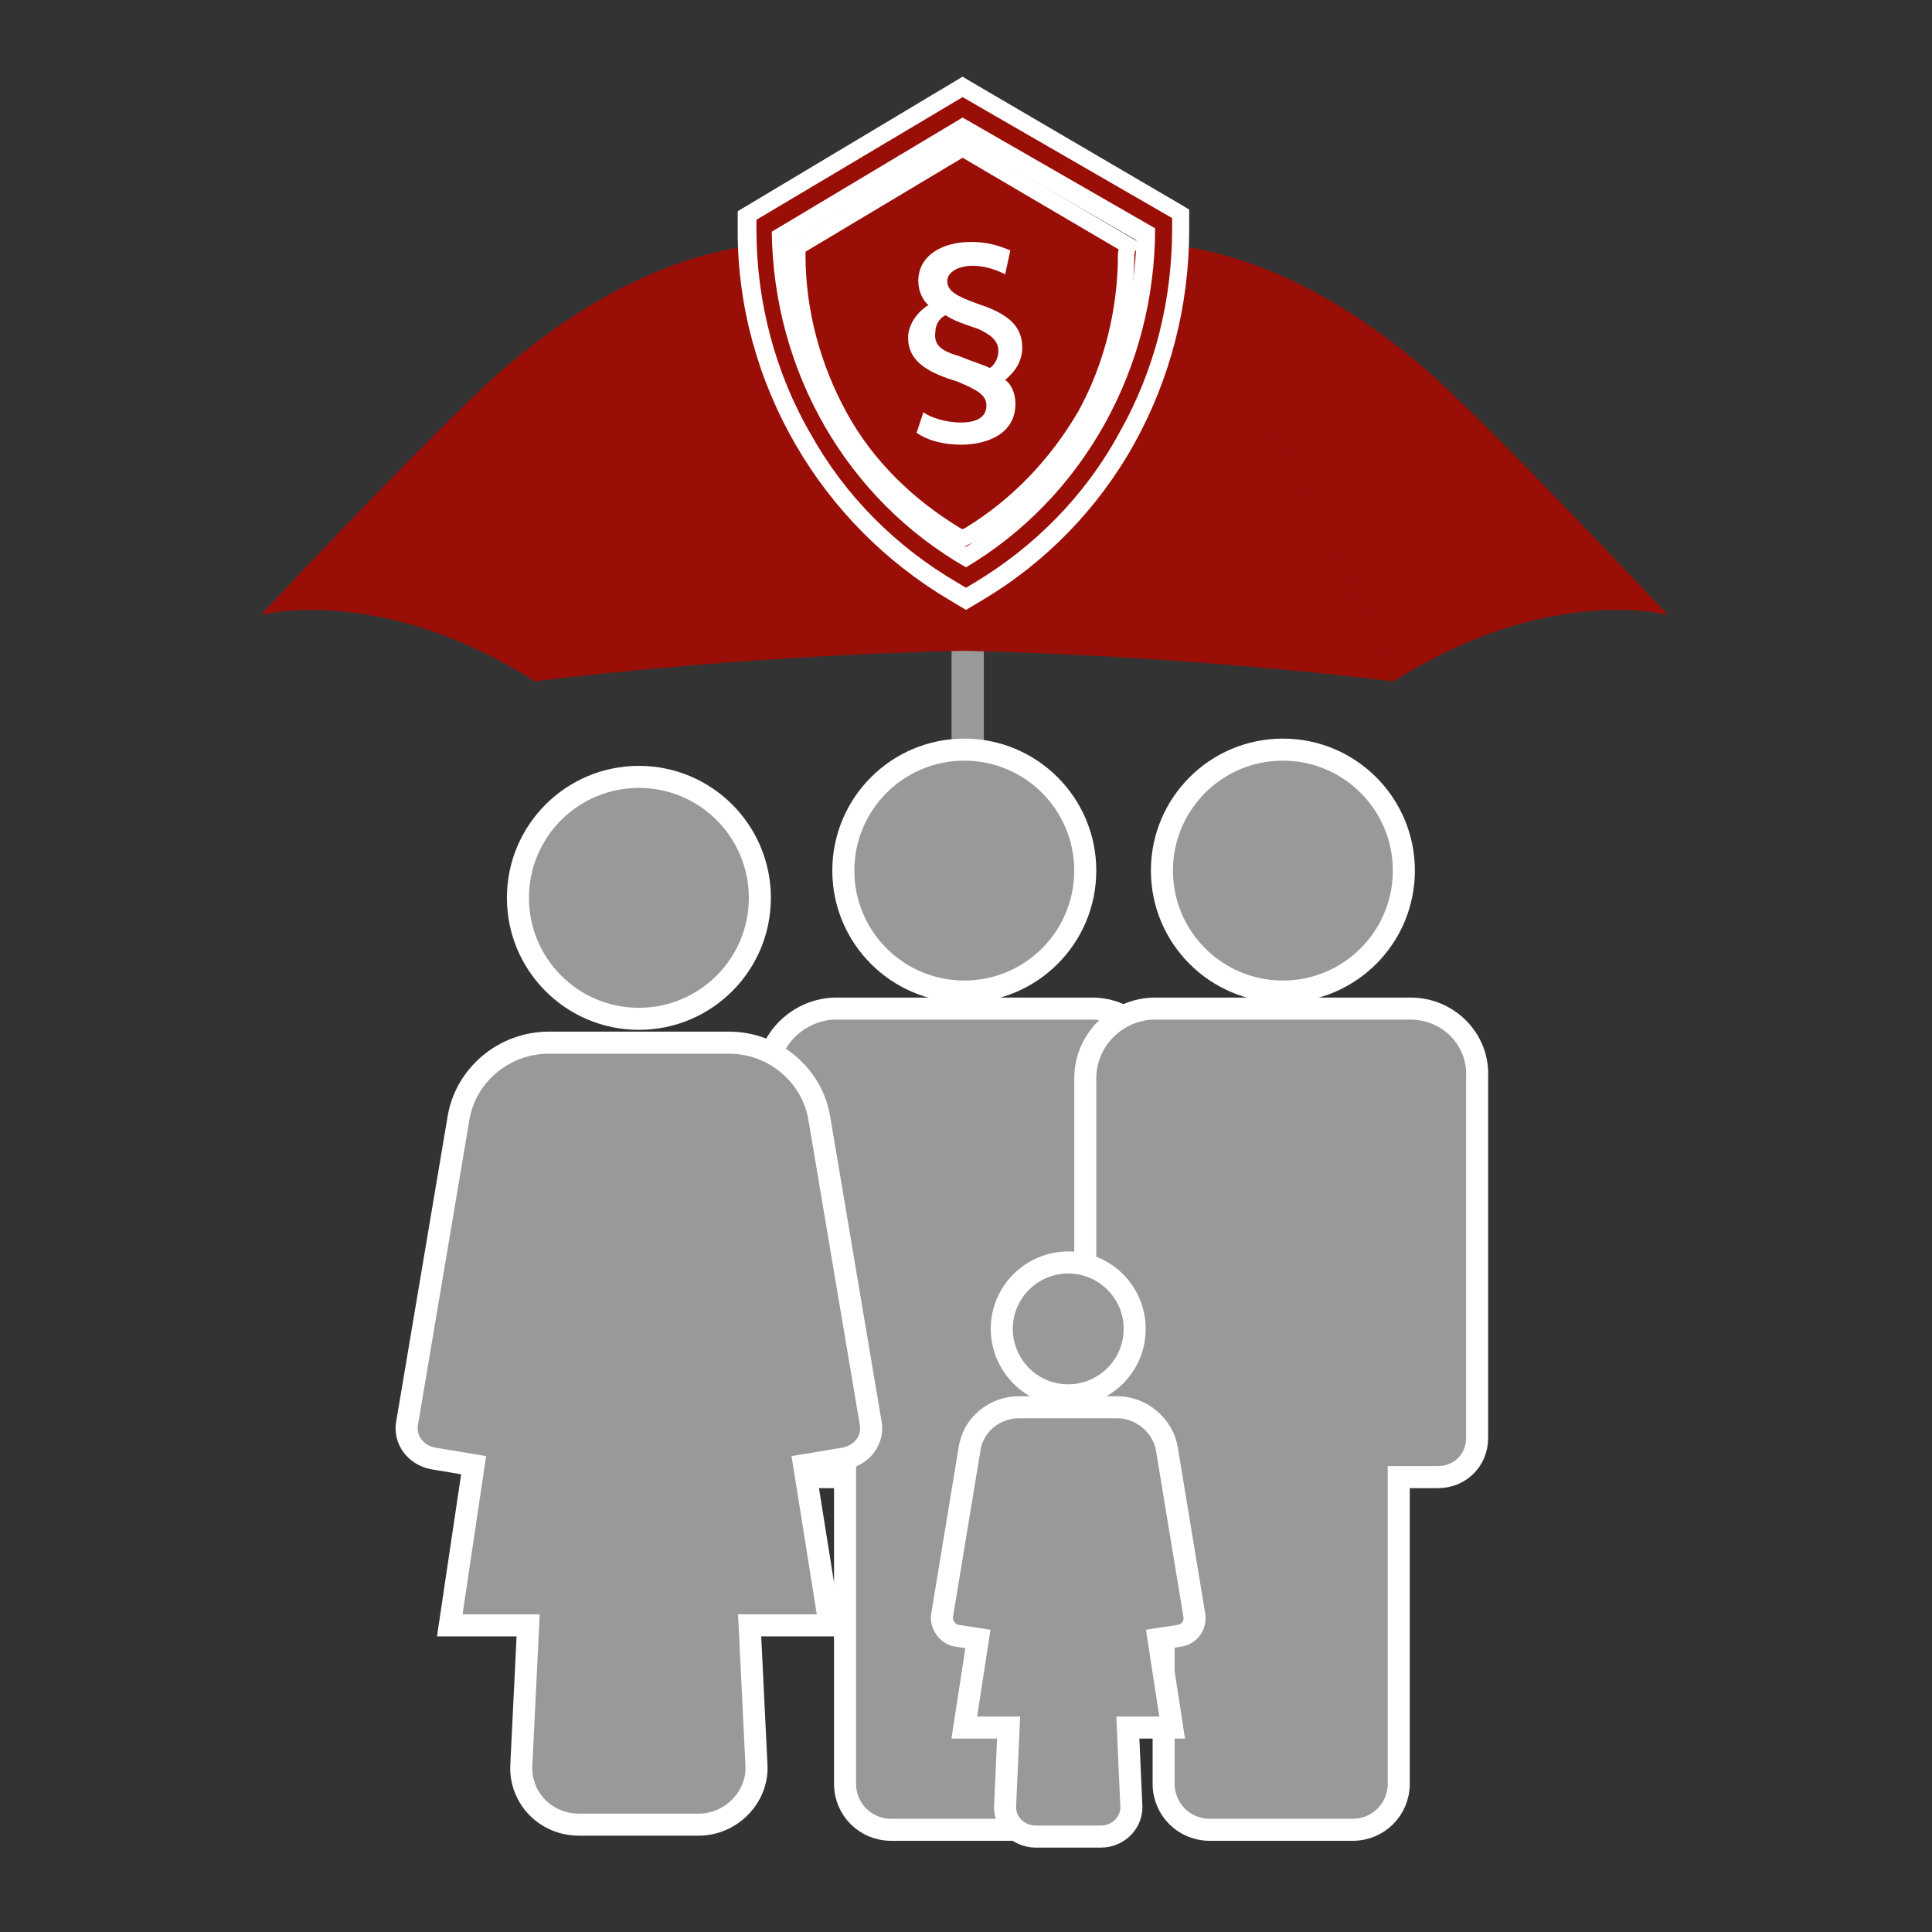
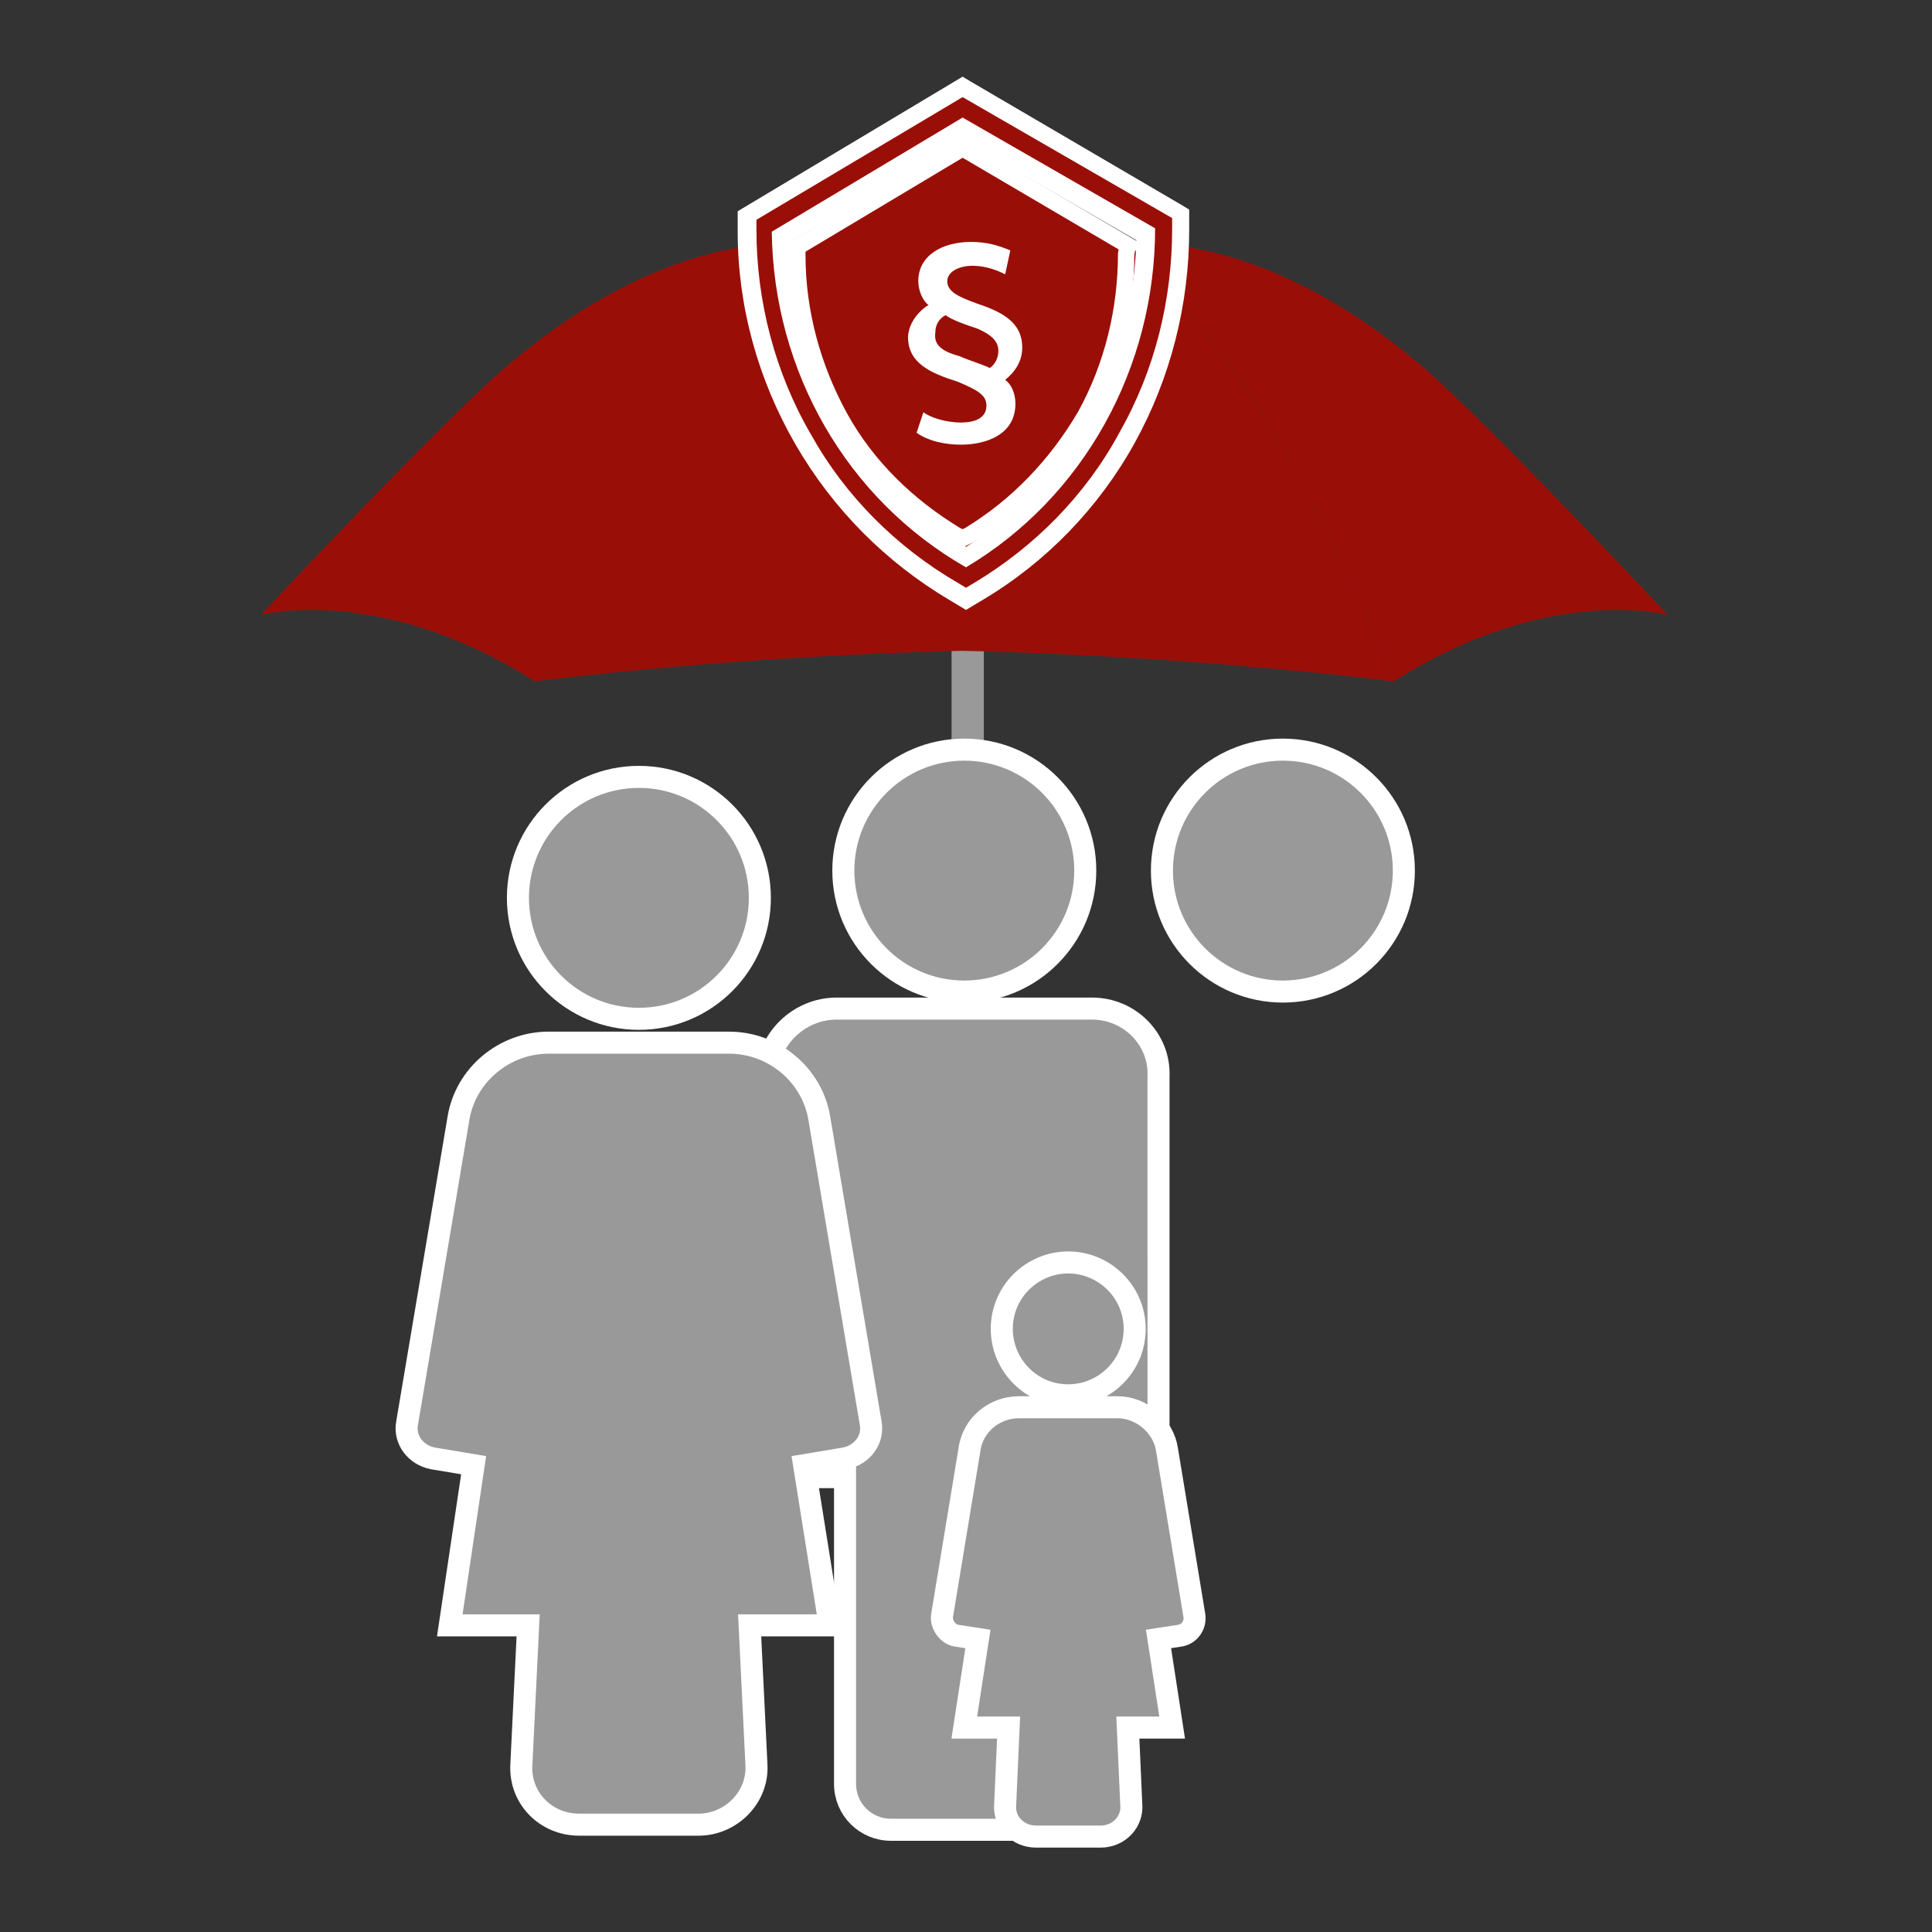
<svg xmlns="http://www.w3.org/2000/svg" xml:space="preserve" viewBox="0 0 113.4 113.4" width="113" height="113">
  <rect x="0" y="0" width="113.4" height="113.4" fill="#333333" stroke="none" />
  <path fill="#999" d="m56.6 16.9-2.5-2.4 2.5-3.7 2.4 3.7z" />
  <path fill="#990f08" d="M47.6 14.4s-7.8-1.6-18.1 7.3C25.7 25 15.3 36.1 15.3 36.1s7-1.9 16.1 3.9c-.1 0 7.1-19.1 16.2-25.6zM65.6 14.4s7.8-1.6 18.1 7.3c3.8 3.3 14.2 14.4 14.2 14.4s-7-1.9-16.1 3.9c0 0-7.1-19.1-16.2-25.6z" />
  <path fill="#999" stroke="#999" stroke-miterlimit="10" stroke-width="1.294" d="M57.1 57.8V37.7h-.6v20.1" />
  <path fill="#990f08" d="M65.6 14.4c-1.4-.8-5.2-1-9-.5-3.7-.5-7.6-.3-9 .5C38.4 20.9 31.3 40 31.3 40s11.5-1.5 25.2-1.8c13.8.3 25.3 1.8 25.3 1.8s-7.1-19.1-16.2-25.6z" />
  <g fill="#999" stroke="#fff" stroke-width="1.294">
    <circle cx="56.6" cy="51.1" r="7.1" stroke-miterlimit="10" />
    <path stroke-miterlimit="10" d="M64.1 59.2h-15c-2.2 0-4.1 1.8-4.1 4.1v21.1c0 1.3 1 2.3 2.3 2.3h2.3v18c0 1.5 1.2 2.7 2.7 2.7h8.4c1.5 0 2.7-1.2 2.7-2.7v-18h2.3c1.3 0 2.3-1 2.3-2.3V63.2c.1-2.2-1.7-4-3.9-4z" />
  </g>
  <g fill="#999" stroke="#fff" stroke-miterlimit="10" stroke-width="1.294">
    <path d="m51.1 83.5-3-17.8c-.4-2.6-2.7-4.5-5.3-4.5H32.2c-2.6 0-4.9 1.9-5.3 4.5l-3 17.8c-.2 1 .5 1.9 1.5 2.1l2.4.4-1.4 9.4H31l-.4 8.2c-.1 1.9 1.4 3.5 3.4 3.5h7c1.9 0 3.5-1.6 3.4-3.5l-.4-8.2h4.7L47.2 86l2.4-.4c1-.2 1.7-1.1 1.5-2.1z" />
    <circle cx="37.5" cy="52.7" r="7.1" />
  </g>
  <g fill="#999" stroke="#fff" stroke-width="1.294">
    <circle cx="75.3" cy="51.1" r="7.1" stroke-miterlimit="10" />
-     <path stroke-miterlimit="10" d="M82.8 59.2h-15c-2.2 0-4.1 1.8-4.1 4.1v21.1c0 1.3 1 2.3 2.3 2.3h2.3v18c0 1.5 1.2 2.7 2.7 2.7h8.4c1.5 0 2.7-1.2 2.7-2.7v-18h2.3c1.3 0 2.3-1 2.3-2.3V63.2c.1-2.2-1.7-4-3.9-4z" />
  </g>
  <g fill="#999" stroke="#fff" stroke-miterlimit="10" stroke-width="1.294">
    <path d="M68.5 85.1c-.2-1.4-1.5-2.5-2.9-2.5h-5.8c-1.4 0-2.7 1-2.9 2.5l-1.6 9.7c-.1.5.3 1.1.8 1.2l1.3.2-.8 5.2h2.6l-.2 4.5c-.1 1.1.8 1.9 1.8 1.9h3.8c1.1 0 1.9-.9 1.8-1.9l-.2-4.5h2.6l-.8-5.2 1.3-.2c.5-.1.9-.6.8-1.2l-1.6-9.7zM62.7 74.1c-2.1 0-3.9 1.7-3.9 3.9 0 2.1 1.7 3.9 3.9 3.9 2.1 0 3.9-1.7 3.9-3.9s-1.8-3.9-3.9-3.9z" />
  </g>
  <g>
    <path fill="#990f08" stroke="#fff" stroke-miterlimit="10" stroke-width=".961" d="m66.2 14.4-9.7-5.7-9.7 5.8v.5c0 3.3.9 6.6 2.5 9.5s4 5.2 6.8 6.9l.4.2.4-.2c2.8-1.7 5.1-4.1 6.8-7 1.6-2.9 2.4-6.2 2.4-9.5l.1-.5z" />
    <path fill="#990f08" d="M55.9 34.7c-3.7-2.1-6.7-5.2-8.8-8.9s-3.3-7.9-3.3-12.2v-.9l12.7-7.6 12.8 7.5v.9c0 4.3-1.1 8.5-3.1 12.3-2.1 3.7-5.1 6.9-8.7 9l-.8.5-.8-.6zm-10-20.8c.2 7.7 4.3 14.9 10.8 18.8 6.5-4 10.5-11.2 10.6-19L56.5 7.5l-10.6 6.4z" />
    <path fill="#fff" d="m56.5 5.7 12.3 7.1v.6c0 4.2-1 8.3-3.1 12-2 3.7-5 6.7-8.5 8.8l-.5.3-.5-.3c-3.6-2.1-6.6-5.1-8.6-8.7-2.1-3.6-3.2-7.8-3.2-12v-.6l12.1-7.2m.2 27.6c6.9-4.1 11.1-11.7 11.1-19.9L56.5 6.9l-11.2 6.7c.1 8.2 4.4 15.7 11.4 19.7m-.2-28.8-.5.3-12.2 7.3-.5.3v1.2c0 4.4 1.2 8.7 3.4 12.5s5.3 6.9 9 9.1l.5.3.5.3.5-.3.5-.3c3.7-2.2 6.8-5.4 8.9-9.2s3.2-8.1 3.2-12.5v-1.2l-.5-.3L57 4.8l-.5-.3zm-10.1 9.7 10.1-6 10.2 5.9c-.2 7.3-3.9 14.1-10 18-6.2-3.8-10-10.6-10.3-17.9z" />
    <g>
      <path fill="#fff" d="M59 16.1c-.4-.2-1.1-.5-1.9-.5-.9 0-1.5.4-1.5.9 0 .6.6.9 1.7 1.3 1.5.5 2.7 1.1 2.7 2.6 0 .8-.4 1.4-1 1.9.3.2.6.7.6 1.4 0 1.8-1.7 2.4-3.2 2.4-.9 0-1.9-.2-2.6-.7l.4-1.2c.4.3 1.3.6 2.2.6s1.5-.3 1.5-1c0-.6-.5-.9-1.7-1.4-1.6-.5-2.9-1.1-2.9-2.6 0-.6.4-1.4 1.2-1.9-.3-.2-.6-.8-.6-1.4 0-1.5 1.4-2.3 3.1-2.3.9 0 1.6.2 2.3.5l-.3 1.4zm-2.7 4.8c.7.3 1.4.5 1.8.7.3-.2.5-.6.5-1 0-.5-.3-.9-1.2-1.3-.6-.2-1.5-.5-1.9-.8-.4.2-.6.6-.6 1-.1.7.3 1.1 1.4 1.4z" />
    </g>
  </g>
</svg>